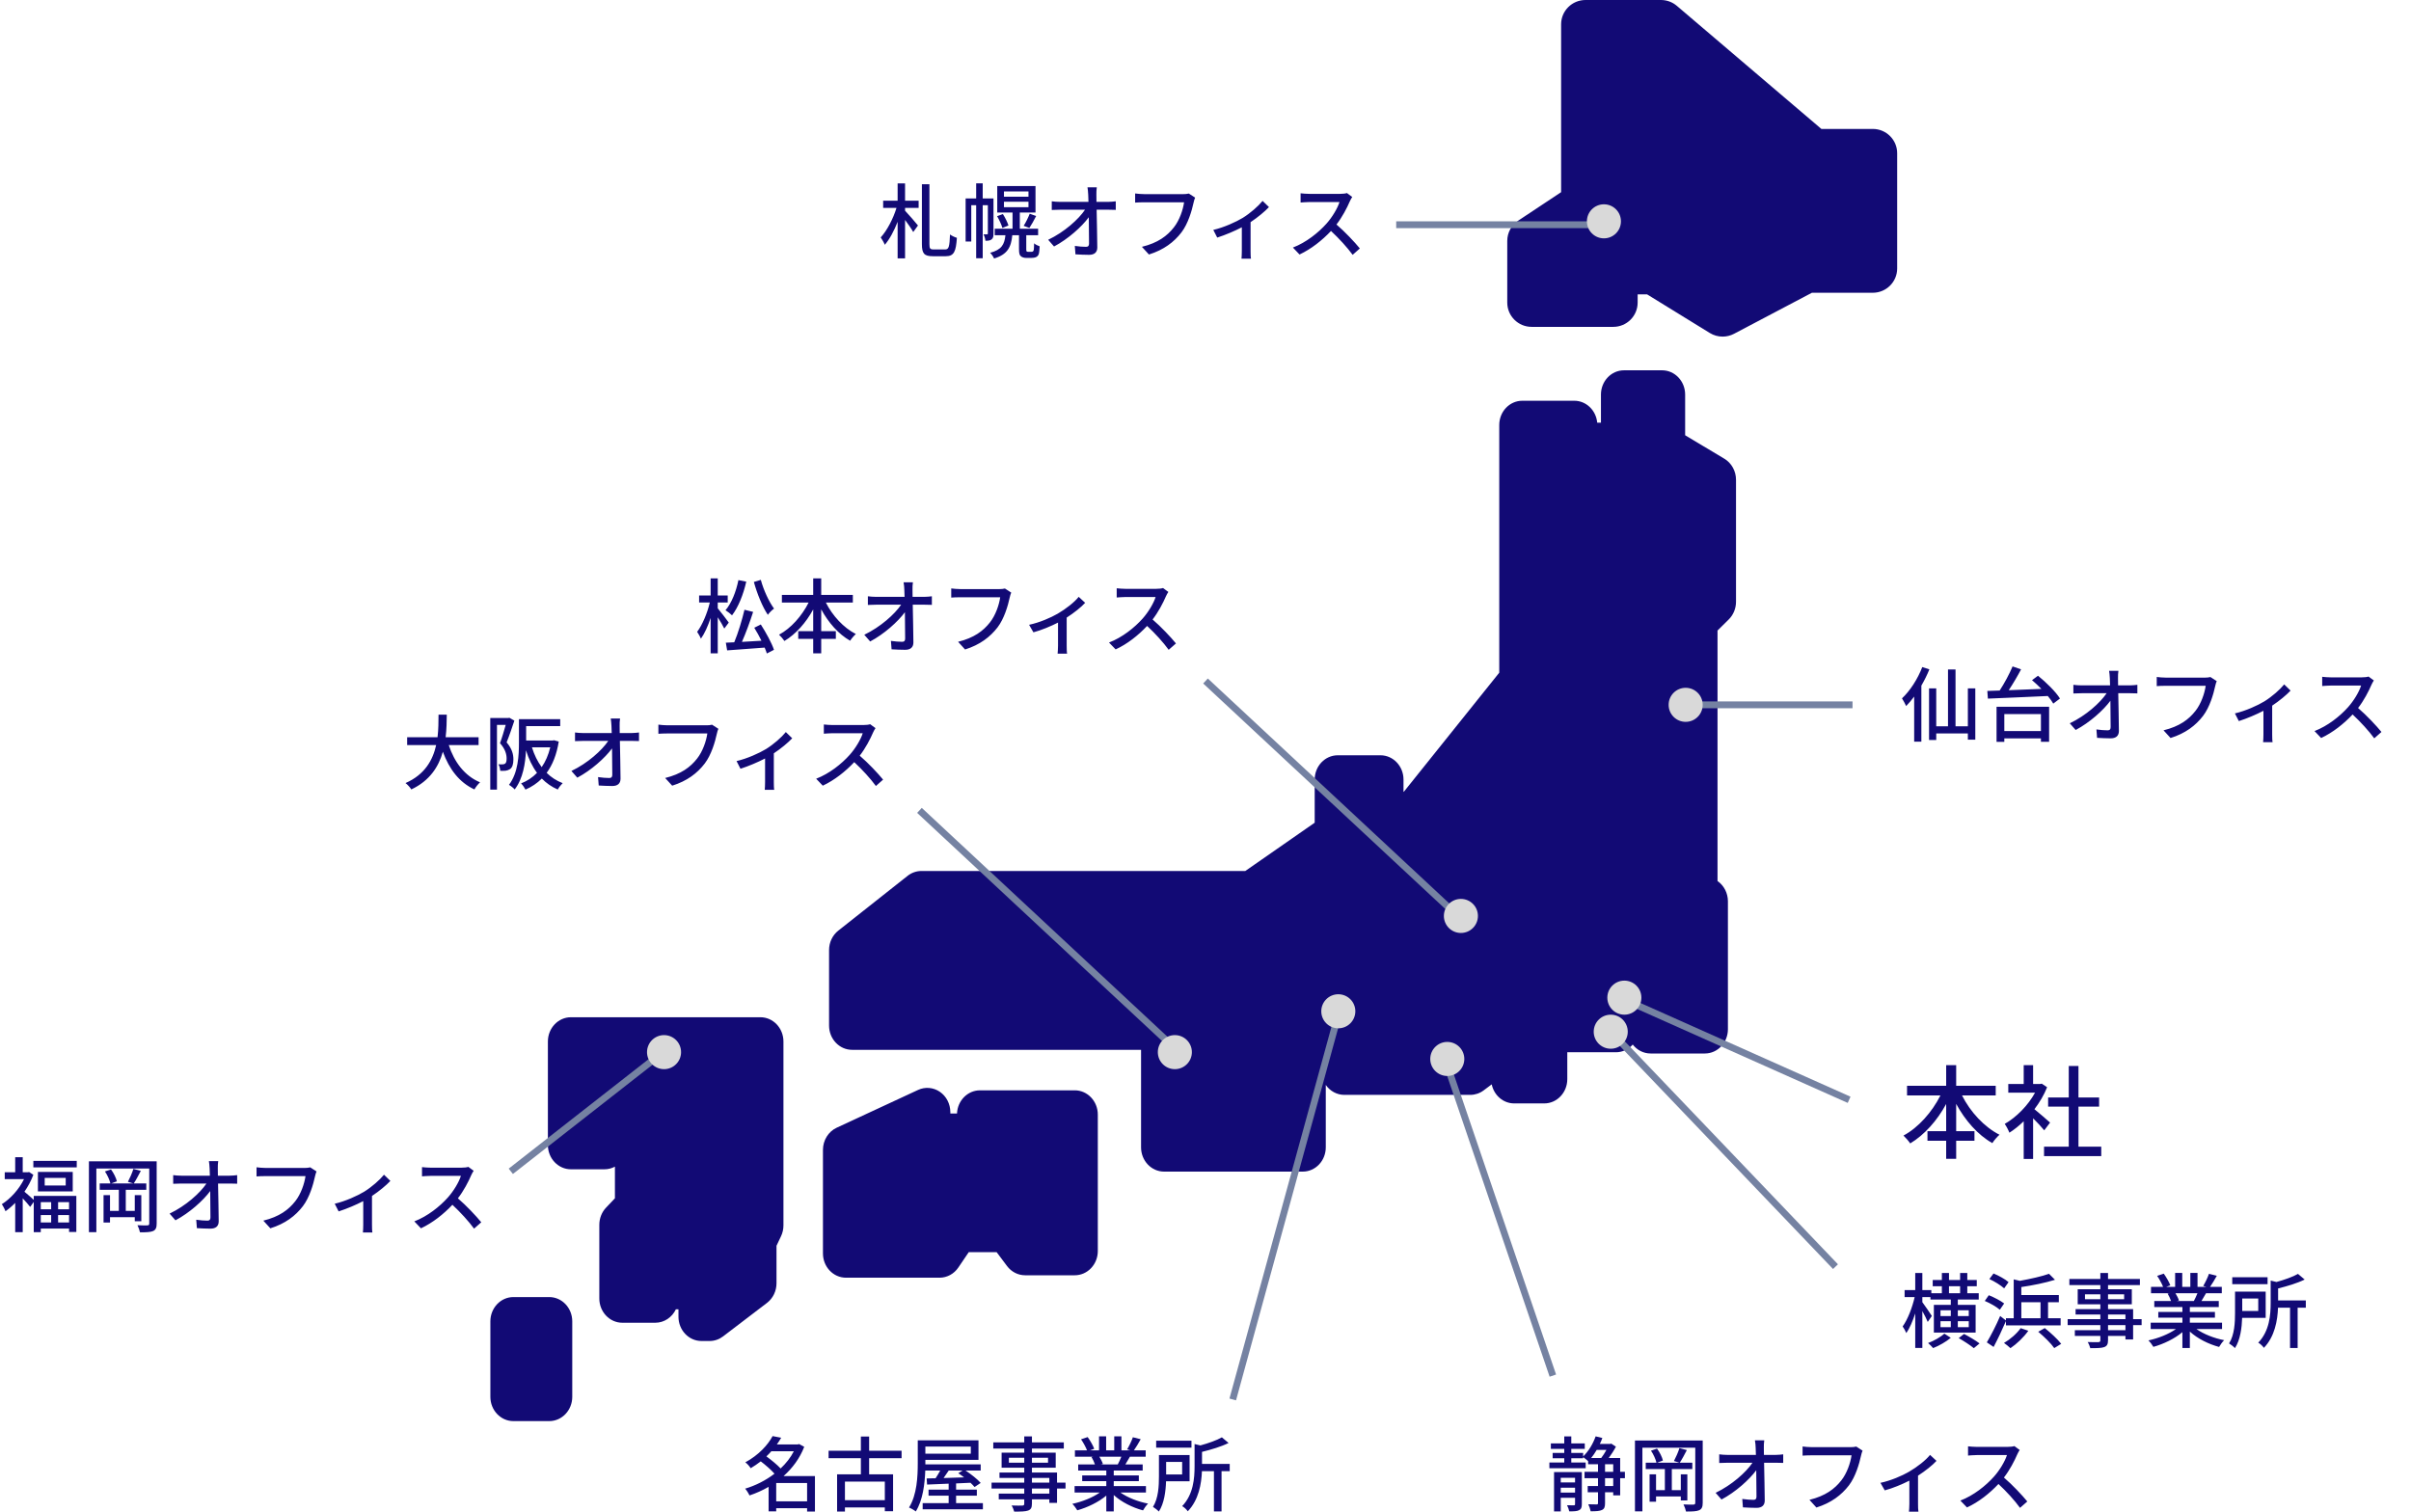
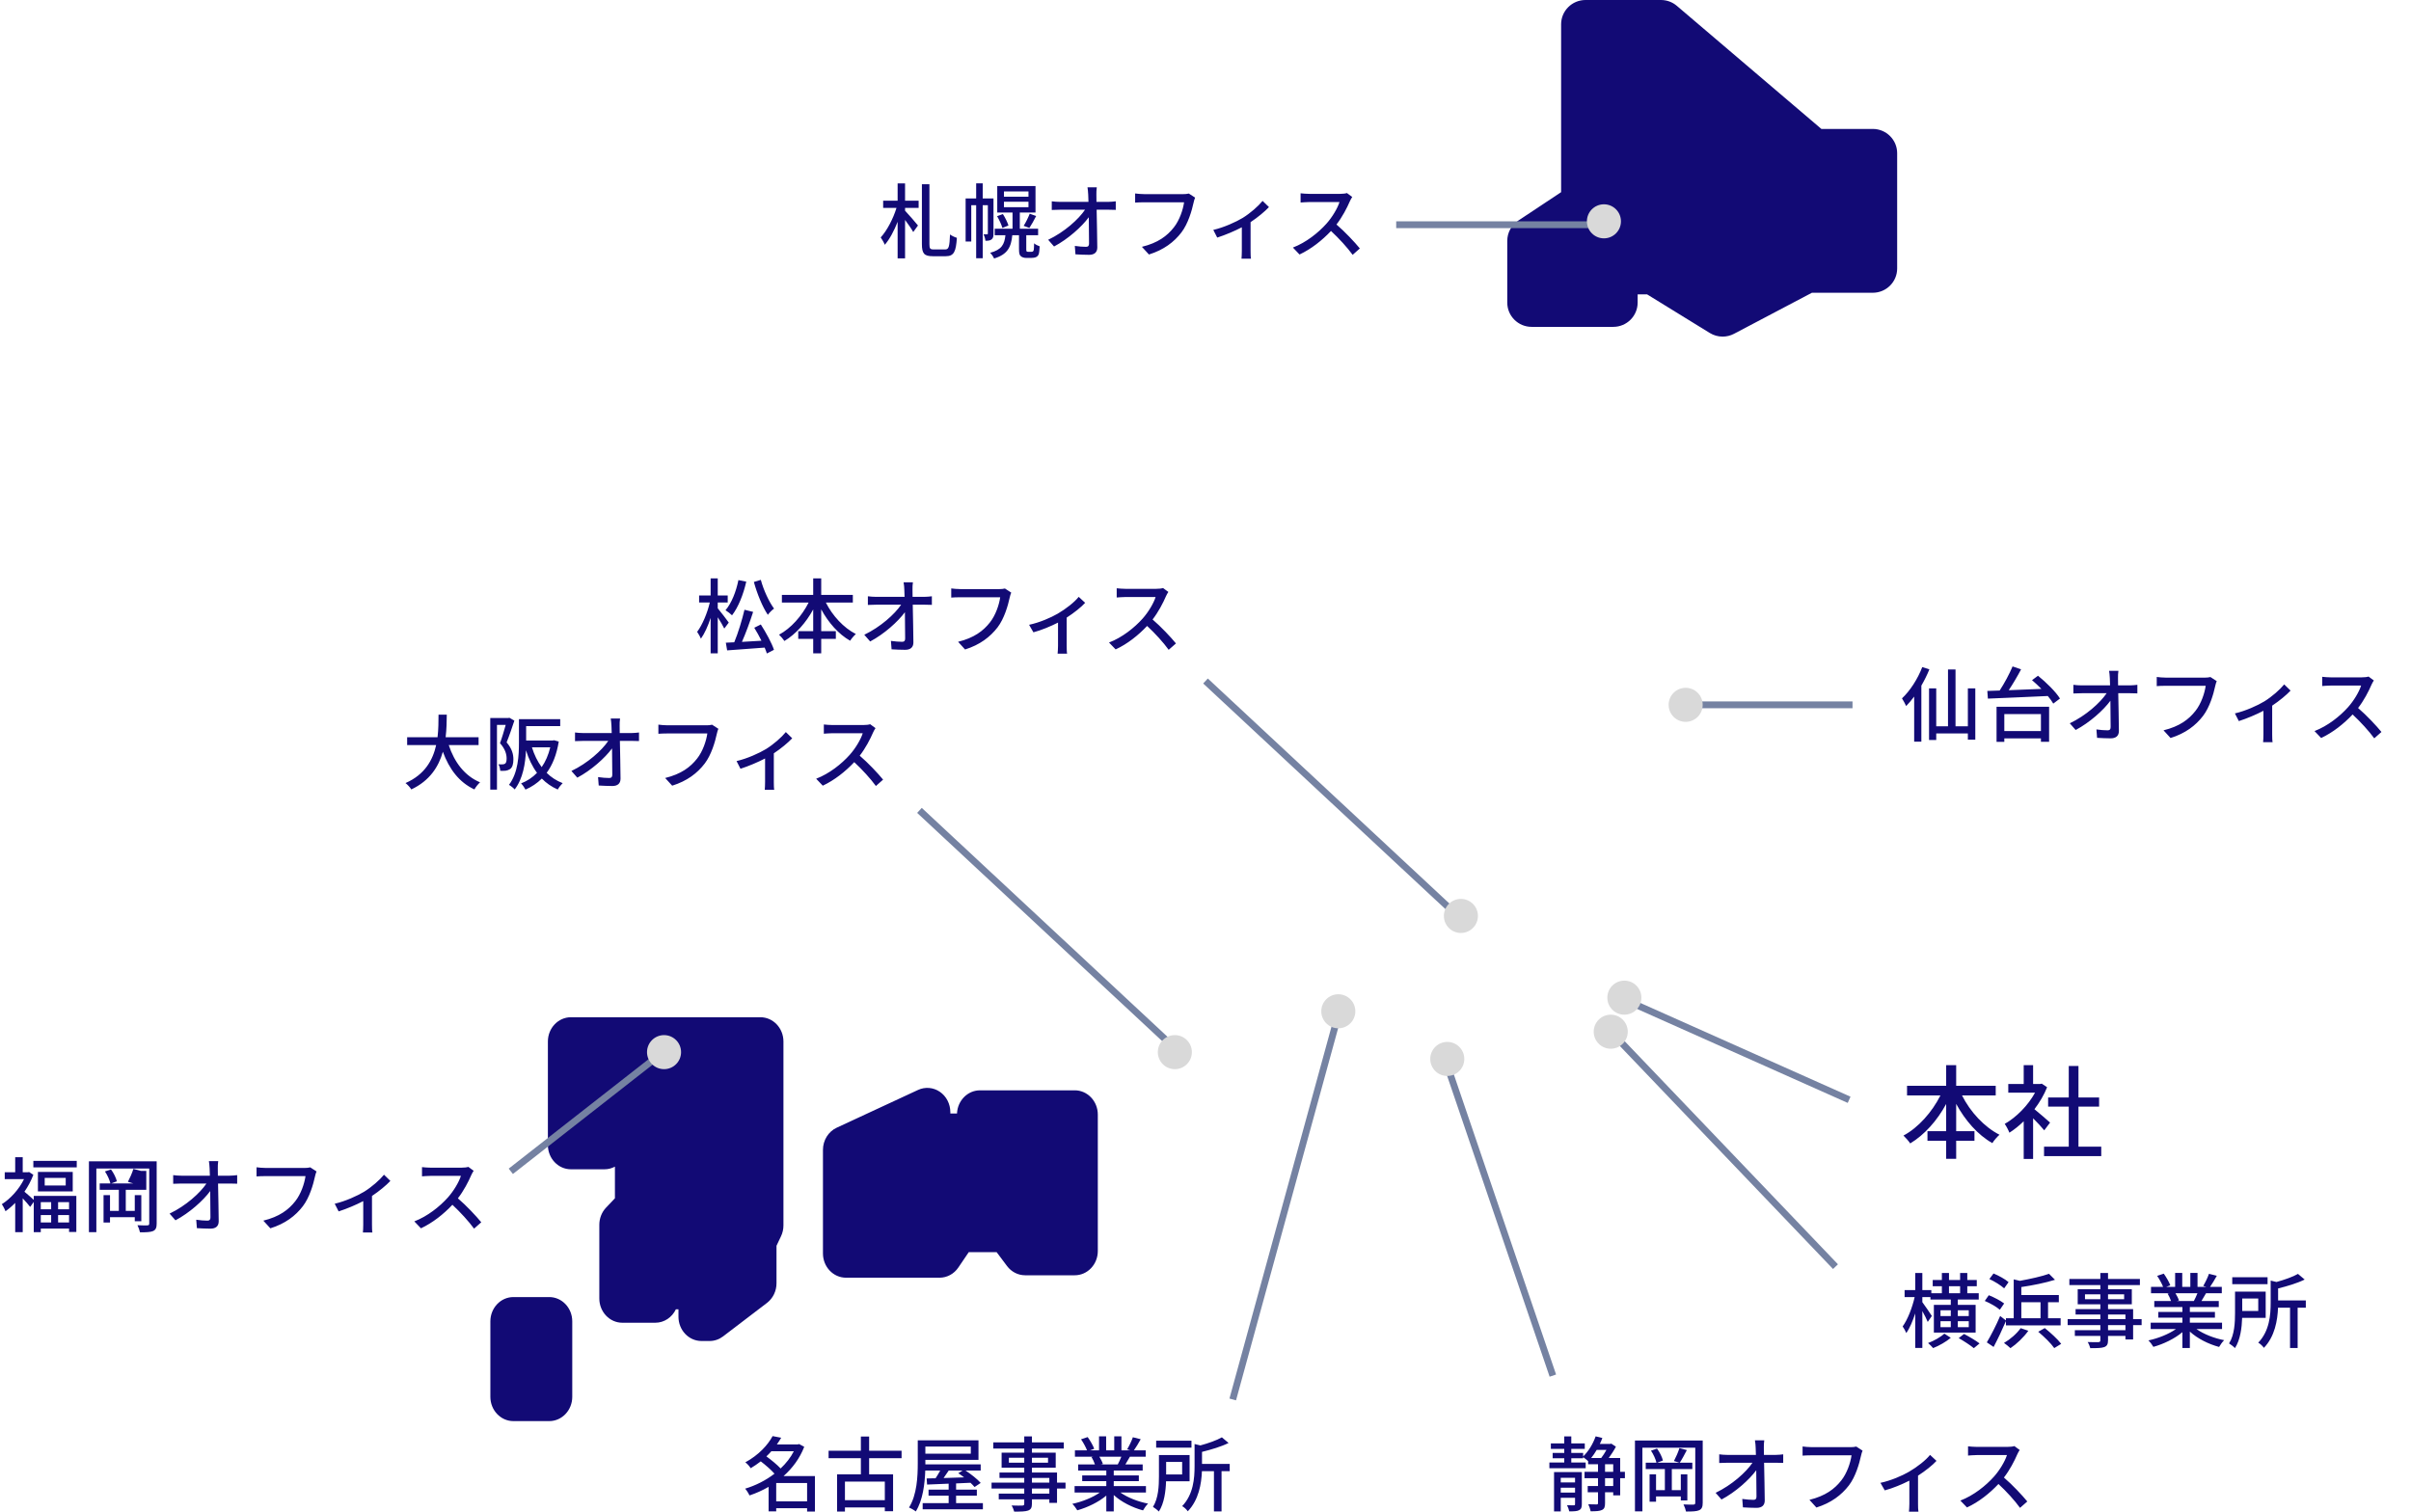
<svg xmlns="http://www.w3.org/2000/svg" width="354" height="222" viewBox="0 0 354 222" fill="none">
  <path d="M132.888 26.932V29.476H134.88V30.532H132.888V30.94C133.332 31.396 134.52 32.776 134.784 33.112L134.088 34.072C133.848 33.628 133.344 32.908 132.888 32.296V37.936H131.796V32.572C131.28 33.892 130.608 35.152 129.912 35.944C129.792 35.62 129.504 35.14 129.312 34.864C130.236 33.868 131.148 32.104 131.628 30.532H129.672V29.476H131.796V26.932H132.888ZM137.088 36.628H138.792C139.32 36.628 139.416 36.196 139.488 34.432C139.74 34.624 140.196 34.84 140.496 34.924C140.364 36.916 140.088 37.624 138.864 37.624H136.968C135.696 37.624 135.36 37.24 135.36 35.824V27.052H136.464V35.848C136.464 36.508 136.572 36.628 137.088 36.628ZM145.872 29.14V34.3C145.872 34.684 145.824 34.984 145.596 35.152C145.368 35.332 145.092 35.356 144.684 35.356C144.672 35.08 144.54 34.66 144.408 34.408H144.948C145.02 34.408 145.044 34.384 145.044 34.276V30.136H144.288V37.924H143.328V30.136H142.608V35.464H141.78V29.14H143.328V26.92H144.288V29.14H145.872ZM147.408 29.62V30.424H151.008V29.62H147.408ZM147.408 28.108V28.888H151.008V28.108H147.408ZM150.972 36.976H151.356C151.452 36.976 151.572 36.976 151.632 36.94C151.692 36.916 151.752 36.832 151.788 36.688C151.812 36.532 151.824 36.184 151.836 35.728C152.016 35.908 152.388 36.076 152.652 36.172C152.628 36.64 152.58 37.144 152.508 37.336C152.424 37.552 152.28 37.684 152.088 37.768C151.92 37.84 151.62 37.876 151.404 37.876H150.708C150.408 37.876 150.096 37.804 149.904 37.636C149.688 37.456 149.616 37.228 149.616 36.532V34.54H148.632C148.464 36.292 147.936 37.36 145.956 37.96C145.86 37.708 145.584 37.312 145.38 37.12C147.072 36.676 147.48 35.896 147.624 34.54H146.052V33.592H148.668V31.204H146.424V27.316H152.04V31.204H149.736V33.592H152.424V34.54H150.684V36.592C150.684 36.772 150.696 36.88 150.756 36.928C150.804 36.964 150.864 36.976 150.972 36.976ZM146.4 31.744L147.252 31.432C147.588 31.96 147.936 32.668 148.068 33.112L147.18 33.472C147.06 33.016 146.712 32.284 146.4 31.744ZM151.14 33.472L150.3 33.16C150.612 32.692 150.984 31.912 151.188 31.384L152.136 31.72C151.812 32.356 151.44 33.028 151.14 33.472ZM161.04 27.508C160.992 27.856 160.968 28.252 160.98 28.6C160.98 28.888 160.992 29.236 160.992 29.644H162.708C163.056 29.644 163.572 29.596 163.824 29.56V30.82C163.5 30.808 163.068 30.796 162.768 30.796H161.016C161.052 32.572 161.1 34.792 161.112 36.34C161.112 37.036 160.704 37.42 159.9 37.42C159.24 37.42 158.544 37.384 157.908 37.348L157.812 36.112C158.364 36.196 159.024 36.244 159.456 36.244C159.78 36.244 159.9 36.088 159.9 35.764C159.9 34.864 159.888 33.364 159.864 31.9C158.832 33.304 156.804 35.116 154.764 36.196L153.9 35.212C156.288 34.072 158.352 32.212 159.312 30.796H155.652C155.232 30.796 154.824 30.808 154.428 30.832V29.56C154.764 29.608 155.244 29.644 155.628 29.644H159.816C159.804 29.248 159.792 28.888 159.78 28.6C159.756 28.12 159.72 27.796 159.672 27.508H161.04ZM175.476 29.02C175.38 29.212 175.32 29.476 175.26 29.716C174.996 30.94 174.444 32.848 173.472 34.12C172.38 35.548 170.88 36.688 168.696 37.372L167.664 36.244C170.016 35.668 171.372 34.648 172.356 33.388C173.184 32.344 173.7 30.808 173.856 29.704H167.964C167.448 29.704 166.968 29.728 166.668 29.752V28.408C167.004 28.456 167.568 28.504 167.964 28.504H173.784C173.988 28.504 174.288 28.492 174.552 28.42L175.476 29.02ZM178.146 33.76C179.718 33.4 181.494 32.584 182.466 31.996C183.606 31.288 184.758 30.268 185.382 29.5L186.318 30.412C185.718 31.048 184.686 31.912 183.618 32.62V36.832C183.618 37.216 183.63 37.78 183.678 37.984H182.286C182.31 37.78 182.334 37.216 182.334 36.832V33.376C181.302 33.916 179.922 34.504 178.722 34.888L178.146 33.76ZM198.546 28.924C198.462 29.044 198.282 29.344 198.198 29.548C197.778 30.532 197.07 31.888 196.23 32.968C197.466 34.024 198.918 35.572 199.662 36.484L198.606 37.42C197.814 36.34 196.614 35.02 195.426 33.916C194.142 35.284 192.522 36.568 190.806 37.372L189.834 36.352C191.778 35.608 193.578 34.168 194.766 32.836C195.582 31.924 196.386 30.604 196.674 29.668H192.27C191.802 29.668 191.154 29.728 190.962 29.74V28.384C191.202 28.42 191.898 28.468 192.27 28.468H196.722C197.166 28.468 197.562 28.42 197.766 28.348L198.546 28.924Z" fill="#120A75" />
  <path d="M282.24 97.956L283.284 98.292C282.96 99.096 282.552 99.912 282.108 100.68V108.912H281.052V102.288C280.668 102.804 280.272 103.272 279.876 103.68C279.768 103.428 279.444 102.828 279.264 102.552C280.44 101.448 281.568 99.72 282.24 97.956ZM288.936 101.088H290.028V108.612H288.936V107.7H284.292V108.66H283.236V101.088H284.292V106.656H286.02V98.304H287.124V106.656H288.936V101.088ZM299.664 104.856H294.288V107.352H299.664V104.856ZM293.148 108.936V103.788H300.864V108.924H299.664V108.432H294.288V108.936H293.148ZM298.356 99.876L299.232 99.228C300.42 100.188 301.836 101.568 302.46 102.576L301.476 103.32C301.284 102.984 301.008 102.6 300.672 102.204C297.468 102.36 294.084 102.492 291.876 102.588L291.792 101.46L293.604 101.4C294.3 100.344 295.044 98.952 295.5 97.86L296.748 98.292C296.22 99.3 295.56 100.416 294.936 101.352C296.436 101.292 298.092 101.232 299.736 101.16C299.28 100.704 298.812 100.26 298.356 99.876ZM311.04 98.508C310.992 98.856 310.968 99.252 310.98 99.6C310.98 99.888 310.992 100.236 310.992 100.644H312.708C313.056 100.644 313.572 100.596 313.824 100.56V101.82C313.5 101.808 313.068 101.796 312.768 101.796H311.016C311.052 103.572 311.1 105.792 311.112 107.34C311.112 108.036 310.704 108.42 309.9 108.42C309.24 108.42 308.544 108.384 307.908 108.348L307.812 107.112C308.364 107.196 309.024 107.244 309.456 107.244C309.78 107.244 309.9 107.088 309.9 106.764C309.9 105.864 309.888 104.364 309.864 102.9C308.832 104.304 306.804 106.116 304.764 107.196L303.9 106.212C306.288 105.072 308.352 103.212 309.312 101.796H305.652C305.232 101.796 304.824 101.808 304.428 101.832V100.56C304.764 100.608 305.244 100.644 305.628 100.644H309.816C309.804 100.248 309.792 99.888 309.78 99.6C309.756 99.12 309.72 98.796 309.672 98.508H311.04ZM325.476 100.02C325.38 100.212 325.32 100.476 325.26 100.716C324.996 101.94 324.444 103.848 323.472 105.12C322.38 106.548 320.88 107.688 318.696 108.372L317.664 107.244C320.016 106.668 321.372 105.648 322.356 104.388C323.184 103.344 323.7 101.808 323.856 100.704H317.964C317.448 100.704 316.968 100.728 316.668 100.752V99.408C317.004 99.456 317.568 99.504 317.964 99.504H323.784C323.988 99.504 324.288 99.492 324.552 99.42L325.476 100.02ZM328.146 104.76C329.718 104.4 331.494 103.584 332.466 102.996C333.606 102.288 334.758 101.268 335.382 100.5L336.318 101.412C335.718 102.048 334.686 102.912 333.618 103.62V107.832C333.618 108.216 333.63 108.78 333.678 108.984H332.286C332.31 108.78 332.334 108.216 332.334 107.832V104.376C331.302 104.916 329.922 105.504 328.722 105.888L328.146 104.76ZM348.546 99.924C348.462 100.044 348.282 100.344 348.198 100.548C347.778 101.532 347.07 102.888 346.23 103.968C347.466 105.024 348.918 106.572 349.662 107.484L348.606 108.42C347.814 107.34 346.614 106.02 345.426 104.916C344.142 106.284 342.522 107.568 340.806 108.372L339.834 107.352C341.778 106.608 343.578 105.168 344.766 103.836C345.582 102.924 346.386 101.604 346.674 100.668H342.27C341.802 100.668 341.154 100.728 340.962 100.74V99.384C341.202 99.42 341.898 99.468 342.27 99.468H346.722C347.166 99.468 347.562 99.42 347.766 99.348L348.546 99.924Z" fill="#120A75" />
  <path d="M70.268 109.408H65.888C66.704 111.904 68.216 113.932 70.484 114.88C70.208 115.12 69.836 115.588 69.656 115.924C67.412 114.88 65.96 112.936 65.024 110.392C64.412 112.564 63.116 114.64 60.392 115.924C60.212 115.624 59.852 115.228 59.54 114.988C62.396 113.74 63.56 111.58 64.04 109.408H59.78V108.256H64.244C64.388 107.056 64.376 105.904 64.388 104.944H65.6C65.588 105.916 65.576 107.068 65.432 108.256H70.268V109.408ZM74.792 105.4L75.524 105.82C75.188 106.828 74.768 108.076 74.384 109.012C75.2 109.96 75.38 110.788 75.38 111.508C75.38 112.192 75.236 112.696 74.888 112.936C74.708 113.056 74.48 113.14 74.24 113.176C74.012 113.2 73.724 113.2 73.448 113.188C73.436 112.912 73.352 112.492 73.184 112.228C73.436 112.252 73.64 112.252 73.796 112.24C73.94 112.24 74.06 112.204 74.168 112.132C74.336 112.012 74.384 111.724 74.384 111.376C74.384 110.776 74.192 109.996 73.412 109.132C73.712 108.328 74.024 107.26 74.252 106.444H72.968V115.948H71.984V105.436H74.624L74.792 105.4ZM80.792 109.744H78.104C78.44 110.824 78.908 111.808 79.532 112.648C80.096 111.844 80.516 110.872 80.792 109.744ZM81.356 108.7L82.04 108.892C81.728 110.836 81.116 112.336 80.264 113.488C80.924 114.136 81.704 114.652 82.616 115C82.388 115.216 82.04 115.648 81.896 115.936C80.984 115.54 80.216 115 79.556 114.328C78.86 115.024 78.056 115.552 77.156 115.948C77.024 115.684 76.724 115.252 76.508 115.036C77.384 114.7 78.176 114.184 78.848 113.488C78.152 112.552 77.624 111.436 77.228 110.176C77.144 112.072 76.784 114.364 75.572 115.924C75.416 115.732 74.96 115.372 74.732 115.252C76.088 113.464 76.196 110.92 76.196 109.048V105.604H82.256V106.624H77.252V108.736H81.152L81.356 108.7ZM91.04 105.508C90.992 105.856 90.968 106.252 90.98 106.6C90.98 106.888 90.992 107.236 90.992 107.644H92.708C93.056 107.644 93.572 107.596 93.824 107.56V108.82C93.5 108.808 93.068 108.796 92.768 108.796H91.016C91.052 110.572 91.1 112.792 91.112 114.34C91.112 115.036 90.704 115.42 89.9 115.42C89.24 115.42 88.544 115.384 87.908 115.348L87.812 114.112C88.364 114.196 89.024 114.244 89.456 114.244C89.78 114.244 89.9 114.088 89.9 113.764C89.9 112.864 89.888 111.364 89.864 109.9C88.832 111.304 86.804 113.116 84.764 114.196L83.9 113.212C86.288 112.072 88.352 110.212 89.312 108.796H85.652C85.232 108.796 84.824 108.808 84.428 108.832V107.56C84.764 107.608 85.244 107.644 85.628 107.644H89.816C89.804 107.248 89.792 106.888 89.78 106.6C89.756 106.12 89.72 105.796 89.672 105.508H91.04ZM105.476 107.02C105.38 107.212 105.32 107.476 105.26 107.716C104.996 108.94 104.444 110.848 103.472 112.12C102.38 113.548 100.88 114.688 98.696 115.372L97.664 114.244C100.016 113.668 101.372 112.648 102.356 111.388C103.184 110.344 103.7 108.808 103.856 107.704H97.964C97.448 107.704 96.968 107.728 96.668 107.752V106.408C97.004 106.456 97.568 106.504 97.964 106.504H103.784C103.988 106.504 104.288 106.492 104.552 106.42L105.476 107.02ZM108.146 111.76C109.718 111.4 111.494 110.584 112.466 109.996C113.606 109.288 114.758 108.268 115.382 107.5L116.318 108.412C115.718 109.048 114.686 109.912 113.618 110.62V114.832C113.618 115.216 113.63 115.78 113.678 115.984H112.286C112.31 115.78 112.334 115.216 112.334 114.832V111.376C111.302 111.916 109.922 112.504 108.722 112.888L108.146 111.76ZM128.546 106.924C128.462 107.044 128.282 107.344 128.198 107.548C127.778 108.532 127.07 109.888 126.23 110.968C127.466 112.024 128.918 113.572 129.662 114.484L128.606 115.42C127.814 114.34 126.614 113.02 125.426 111.916C124.142 113.284 122.522 114.568 120.806 115.372L119.834 114.352C121.778 113.608 123.578 112.168 124.766 110.836C125.582 109.924 126.386 108.604 126.674 107.668H122.27C121.802 107.668 121.154 107.728 120.962 107.74V106.384C121.202 106.42 121.898 106.468 122.27 106.468H126.722C127.166 106.468 127.562 106.42 127.766 106.348L128.546 106.924Z" fill="#120A75" />
  <path d="M293.025 160.855H288.075C289.29 163.27 291.33 165.49 293.58 166.63C293.25 166.915 292.755 167.485 292.53 167.86C290.385 166.645 288.54 164.53 287.22 162.1V166.105H289.905V167.515H287.22V170.17H285.75V167.515H283.005V166.105H285.75V162.115C284.43 164.545 282.57 166.645 280.47 167.905C280.245 167.56 279.78 167.035 279.48 166.75C281.655 165.595 283.68 163.3 284.91 160.855H280.005V159.445H285.75V156.415H287.22V159.445H293.025V160.855ZM301.005 164.845L300.15 165.985C299.805 165.55 299.13 164.83 298.515 164.215V170.185H297.135V164.65C296.46 165.31 295.74 165.88 295.035 166.33C294.9 165.97 294.555 165.31 294.345 165.04C296.055 164.065 297.78 162.325 298.8 160.45H294.87V159.175H297.135V156.415H298.515V159.175H299.55L299.79 159.13L300.57 159.655C300.12 160.795 299.46 161.89 298.71 162.88C299.415 163.45 300.66 164.53 301.005 164.845ZM305.175 168.385H308.52V169.765H300.12V168.385H303.75V162.505H300.72V161.155H303.75V156.535H305.175V161.155H308.205V162.505H305.175V168.385Z" fill="#120A75" />
-   <path d="M7.512 176.532H5.988V177.576H7.512V176.532ZM10.14 177.576V176.532H8.532V177.576H10.14ZM8.532 179.508H10.14V178.428H8.532V179.508ZM5.988 178.428V179.508H7.512V178.428H5.988ZM4.956 176.196V175.608H11.208V180.912H10.14V180.408H5.988V180.936H4.956V176.496L4.428 177.228C4.188 176.916 3.732 176.388 3.336 175.968V180.936H2.232V176.64C1.764 177.12 1.284 177.528 0.804 177.864C0.708 177.576 0.42 177.036 0.264 176.832C1.524 176.04 2.796 174.648 3.528 173.148H0.696V172.14H2.232V169.932H3.336V172.14H4.08L4.272 172.104L4.896 172.512C4.572 173.376 4.116 174.228 3.588 174.996C3.948 175.284 4.62 175.896 4.956 176.196ZM9.648 174.084V172.968H6.564V174.084H9.648ZM5.568 172.092H10.68V174.948H5.568V172.092ZM4.896 170.472H11.268V171.42H4.896V170.472ZM20.748 179.328H19.788V178.74H16.152V179.52H15.204V175.5H16.152V177.816H17.448V174.72H14.64V173.784H16.212C16.104 173.292 15.768 172.548 15.408 172.02L16.296 171.72C16.692 172.248 17.052 172.98 17.16 173.472L16.32 173.784H19.584L18.78 173.544C19.056 173.028 19.416 172.212 19.584 171.648L20.676 171.936C20.328 172.596 19.956 173.316 19.632 173.784H21.48V174.72H18.468V177.816H19.788V175.5H20.748V179.328ZM23.004 170.532V179.676C23.004 180.276 22.872 180.588 22.488 180.768C22.104 180.936 21.516 180.96 20.556 180.96C20.496 180.672 20.328 180.192 20.184 179.916C20.82 179.952 21.456 179.952 21.648 179.94C21.84 179.928 21.912 179.868 21.912 179.664V171.588H14.148V180.936H13.056V170.532H23.004ZM32.04 170.508C31.992 170.856 31.968 171.252 31.98 171.6C31.98 171.888 31.992 172.236 31.992 172.644H33.708C34.056 172.644 34.572 172.596 34.824 172.56V173.82C34.5 173.808 34.068 173.796 33.768 173.796H32.016C32.052 175.572 32.1 177.792 32.112 179.34C32.112 180.036 31.704 180.42 30.9 180.42C30.24 180.42 29.544 180.384 28.908 180.348L28.812 179.112C29.364 179.196 30.024 179.244 30.456 179.244C30.78 179.244 30.9 179.088 30.9 178.764C30.9 177.864 30.888 176.364 30.864 174.9C29.832 176.304 27.804 178.116 25.764 179.196L24.9 178.212C27.288 177.072 29.352 175.212 30.312 173.796H26.652C26.232 173.796 25.824 173.808 25.428 173.832V172.56C25.764 172.608 26.244 172.644 26.628 172.644H30.816C30.804 172.248 30.792 171.888 30.78 171.6C30.756 171.12 30.72 170.796 30.672 170.508H32.04ZM46.476 172.02C46.38 172.212 46.32 172.476 46.26 172.716C45.996 173.94 45.444 175.848 44.472 177.12C43.38 178.548 41.88 179.688 39.696 180.372L38.664 179.244C41.016 178.668 42.372 177.648 43.356 176.388C44.184 175.344 44.7 173.808 44.856 172.704H38.964C38.448 172.704 37.968 172.728 37.668 172.752V171.408C38.004 171.456 38.568 171.504 38.964 171.504H44.784C44.988 171.504 45.288 171.492 45.552 171.42L46.476 172.02ZM49.146 176.76C50.718 176.4 52.494 175.584 53.466 174.996C54.606 174.288 55.758 173.268 56.382 172.5L57.318 173.412C56.718 174.048 55.686 174.912 54.618 175.62V179.832C54.618 180.216 54.63 180.78 54.678 180.984H53.286C53.31 180.78 53.334 180.216 53.334 179.832V176.376C52.302 176.916 50.922 177.504 49.722 177.888L49.146 176.76ZM69.546 171.924C69.462 172.044 69.282 172.344 69.198 172.548C68.778 173.532 68.07 174.888 67.23 175.968C68.466 177.024 69.918 178.572 70.662 179.484L69.606 180.42C68.814 179.34 67.614 178.02 66.426 176.916C65.142 178.284 63.522 179.568 61.806 180.372L60.834 179.352C62.778 178.608 64.578 177.168 65.766 175.836C66.582 174.924 67.386 173.604 67.674 172.668H63.27C62.802 172.668 62.154 172.728 61.962 172.74V171.384C62.202 171.42 62.898 171.468 63.27 171.468H67.722C68.166 171.468 68.562 171.42 68.766 171.348L69.546 171.924Z" fill="#120A75" />
+   <path d="M7.512 176.532H5.988V177.576H7.512V176.532ZM10.14 177.576V176.532H8.532V177.576H10.14ZM8.532 179.508H10.14V178.428H8.532V179.508ZM5.988 178.428V179.508H7.512V178.428H5.988ZM4.956 176.196V175.608H11.208V180.912H10.14V180.408H5.988V180.936H4.956V176.496L4.428 177.228C4.188 176.916 3.732 176.388 3.336 175.968V180.936H2.232V176.64C1.764 177.12 1.284 177.528 0.804 177.864C0.708 177.576 0.42 177.036 0.264 176.832C1.524 176.04 2.796 174.648 3.528 173.148H0.696V172.14H2.232V169.932H3.336V172.14H4.08L4.272 172.104L4.896 172.512C4.572 173.376 4.116 174.228 3.588 174.996C3.948 175.284 4.62 175.896 4.956 176.196ZM9.648 174.084V172.968H6.564V174.084H9.648ZM5.568 172.092H10.68V174.948H5.568V172.092ZM4.896 170.472H11.268V171.42H4.896V170.472ZM20.748 179.328H19.788V178.74H16.152V179.52H15.204V175.5H16.152V177.816H17.448V174.72H14.64V173.784H16.212C16.104 173.292 15.768 172.548 15.408 172.02L16.296 171.72C16.692 172.248 17.052 172.98 17.16 173.472L16.32 173.784H19.584L18.78 173.544C19.056 173.028 19.416 172.212 19.584 171.648L20.676 171.936H21.48V174.72H18.468V177.816H19.788V175.5H20.748V179.328ZM23.004 170.532V179.676C23.004 180.276 22.872 180.588 22.488 180.768C22.104 180.936 21.516 180.96 20.556 180.96C20.496 180.672 20.328 180.192 20.184 179.916C20.82 179.952 21.456 179.952 21.648 179.94C21.84 179.928 21.912 179.868 21.912 179.664V171.588H14.148V180.936H13.056V170.532H23.004ZM32.04 170.508C31.992 170.856 31.968 171.252 31.98 171.6C31.98 171.888 31.992 172.236 31.992 172.644H33.708C34.056 172.644 34.572 172.596 34.824 172.56V173.82C34.5 173.808 34.068 173.796 33.768 173.796H32.016C32.052 175.572 32.1 177.792 32.112 179.34C32.112 180.036 31.704 180.42 30.9 180.42C30.24 180.42 29.544 180.384 28.908 180.348L28.812 179.112C29.364 179.196 30.024 179.244 30.456 179.244C30.78 179.244 30.9 179.088 30.9 178.764C30.9 177.864 30.888 176.364 30.864 174.9C29.832 176.304 27.804 178.116 25.764 179.196L24.9 178.212C27.288 177.072 29.352 175.212 30.312 173.796H26.652C26.232 173.796 25.824 173.808 25.428 173.832V172.56C25.764 172.608 26.244 172.644 26.628 172.644H30.816C30.804 172.248 30.792 171.888 30.78 171.6C30.756 171.12 30.72 170.796 30.672 170.508H32.04ZM46.476 172.02C46.38 172.212 46.32 172.476 46.26 172.716C45.996 173.94 45.444 175.848 44.472 177.12C43.38 178.548 41.88 179.688 39.696 180.372L38.664 179.244C41.016 178.668 42.372 177.648 43.356 176.388C44.184 175.344 44.7 173.808 44.856 172.704H38.964C38.448 172.704 37.968 172.728 37.668 172.752V171.408C38.004 171.456 38.568 171.504 38.964 171.504H44.784C44.988 171.504 45.288 171.492 45.552 171.42L46.476 172.02ZM49.146 176.76C50.718 176.4 52.494 175.584 53.466 174.996C54.606 174.288 55.758 173.268 56.382 172.5L57.318 173.412C56.718 174.048 55.686 174.912 54.618 175.62V179.832C54.618 180.216 54.63 180.78 54.678 180.984H53.286C53.31 180.78 53.334 180.216 53.334 179.832V176.376C52.302 176.916 50.922 177.504 49.722 177.888L49.146 176.76ZM69.546 171.924C69.462 172.044 69.282 172.344 69.198 172.548C68.778 173.532 68.07 174.888 67.23 175.968C68.466 177.024 69.918 178.572 70.662 179.484L69.606 180.42C68.814 179.34 67.614 178.02 66.426 176.916C65.142 178.284 63.522 179.568 61.806 180.372L60.834 179.352C62.778 178.608 64.578 177.168 65.766 175.836C66.582 174.924 67.386 173.604 67.674 172.668H63.27C62.802 172.668 62.154 172.728 61.962 172.74V171.384C62.202 171.42 62.898 171.468 63.27 171.468H67.722C68.166 171.468 68.562 171.42 68.766 171.348L69.546 171.924Z" fill="#120A75" />
  <path d="M286.164 188.876V189.908H287.796V188.876H286.164ZM289.068 192.404H287.46V193.256H289.068V192.404ZM289.068 194.888V194.012H287.46V194.888H289.068ZM284.916 194.012V194.888H286.428V194.012H284.916ZM284.916 192.404V193.256H286.428V192.404H284.916ZM283.644 193.244L283.044 194.12C282.9 193.748 282.564 193.088 282.252 192.524V197.936H281.208V192.872C280.836 194 280.38 195.068 279.9 195.752C279.78 195.452 279.528 195.02 279.36 194.78C280.092 193.784 280.776 192.008 281.124 190.472H279.648V189.44H281.208V186.932H282.252V189.44H283.572V189.908H285.12V188.876H283.776V187.964H285.12V186.932H286.164V187.964H287.796V186.932H288.852V187.964H290.244V188.876H288.852V189.908H290.532V190.832H287.46V191.612H290.076V195.68H283.944V191.612H286.428V190.832H283.44V190.472H282.252V191.216C282.576 191.636 283.464 192.944 283.644 193.244ZM285.48 195.836L286.428 196.448C285.768 197.012 284.7 197.624 283.836 197.96C283.668 197.756 283.332 197.42 283.092 197.216C283.956 196.904 284.976 196.316 285.48 195.836ZM287.592 196.496L288.372 195.884C289.116 196.268 290.124 196.868 290.652 197.276L289.812 197.972C289.332 197.564 288.336 196.916 287.592 196.496ZM294.912 188.276L294.264 189.188C293.796 188.756 292.86 188.168 292.092 187.82L292.704 187.004C293.46 187.316 294.432 187.844 294.912 188.276ZM294.264 191.408L293.628 192.332C293.172 191.912 292.2 191.36 291.42 191.036L292.008 190.196C292.776 190.496 293.76 191.012 294.264 191.408ZM296.784 191.228V193.58H299.604V191.228H296.784ZM294.528 194.624V193.988C293.988 195.248 293.316 196.664 292.716 197.792L291.72 197.12C292.284 196.172 293.088 194.636 293.676 193.244L294.528 193.904V193.58H295.668V187.868L296.568 188.084C298.152 187.796 299.808 187.424 300.852 187.052L301.728 187.928C300.348 188.372 298.476 188.744 296.784 188.996V190.172H302.292V191.228H300.708V193.58H302.556V194.624H294.528ZM296.688 195.032L297.816 195.416C297.132 196.376 296.1 197.36 295.188 197.972C294.972 197.768 294.516 197.384 294.24 197.204C295.152 196.676 296.112 195.848 296.688 195.032ZM299.268 195.56L300.228 195.02C301.068 195.692 302.124 196.652 302.64 197.336L301.62 197.96C301.164 197.288 300.132 196.28 299.268 195.56ZM312.072 195.332V194.588H309.516V195.332H312.072ZM309.516 193.028V193.712H312.072V193.028H309.516ZM306.132 190.784H308.388V190.064H306.132V190.784ZM311.88 190.064H309.516V190.784H311.88V190.064ZM314.448 193.712V194.588H313.2V196.688H312.072V196.172H309.516V196.796C309.516 197.408 309.36 197.66 308.952 197.816C308.544 197.96 307.92 197.972 306.912 197.972C306.852 197.72 306.684 197.312 306.528 197.072C307.188 197.096 307.908 197.096 308.1 197.084C308.316 197.072 308.388 197.012 308.388 196.808V196.172H304.644V195.332H308.388V194.588H303.588V193.712H308.388V193.028H304.752V192.236H308.388V191.528H305.064V189.32H308.388V188.708H303.84V187.808H308.388V186.932H309.516V187.808H314.196V188.708H309.516V189.32H313.008V191.528H309.516V192.236H313.2V193.712H314.448ZM322.644 189.908H319.416C319.632 190.256 319.848 190.688 319.932 190.976L319.584 191.048H322.116C322.296 190.724 322.488 190.292 322.644 189.908ZM326.256 195.164H322.5C323.556 195.908 325.104 196.52 326.568 196.796C326.316 197.036 325.992 197.492 325.824 197.792C324.264 197.372 322.656 196.568 321.528 195.536V197.948H320.436V195.62C319.296 196.58 317.676 197.36 316.176 197.78C316.008 197.492 315.696 197.072 315.444 196.832C316.872 196.532 318.432 195.908 319.488 195.164H315.78V194.228H320.436V193.496H316.896V192.656H320.436V191.936H316.308V191.048H318.768C318.66 190.712 318.456 190.28 318.264 189.956L318.552 189.908H315.828V188.972H317.604C317.424 188.504 317.064 187.844 316.728 187.352L317.7 187.028C318.072 187.544 318.492 188.276 318.66 188.744L318.048 188.972H319.368V186.92H320.412V188.972H321.6V186.92H322.656V188.972H323.952L323.496 188.828C323.784 188.348 324.156 187.592 324.336 187.052L325.488 187.34C325.164 187.928 324.804 188.528 324.492 188.972H326.22V189.908H323.904C323.676 190.316 323.436 190.712 323.232 191.048H325.776V191.936H321.528V192.656H325.212V193.496H321.528V194.228H326.256V195.164ZM332.94 187.556V188.576H327.756V187.556H332.94ZM331.572 190.676H329.22V192.512H331.572V190.676ZM332.664 193.52H329.208C329.16 194.972 328.944 196.748 328.152 197.96C327.984 197.768 327.516 197.408 327.288 197.276C328.092 196.004 328.164 194.168 328.164 192.8V189.668H332.664V193.52ZM338.556 190.964V192.032H337.356V197.948H336.24V192.032H334.476C334.404 193.88 334.008 196.256 332.4 197.924C332.244 197.684 331.848 197.3 331.572 197.168C333.228 195.44 333.396 193.088 333.396 191.276V188.048L334.248 188.252C335.436 187.928 336.66 187.496 337.404 187.064L338.388 187.892C337.308 188.432 335.844 188.864 334.488 189.2V190.964H338.556Z" fill="#120A75" />
  <path d="M229.16 219.176H231.26V218.456H229.16V219.176ZM231.26 217.004H229.16V217.688H231.26V217.004ZM232.256 216.164V220.88C232.256 221.348 232.16 221.612 231.848 221.768C231.536 221.924 231.092 221.936 230.408 221.936C230.36 221.672 230.216 221.276 230.084 221.036C230.528 221.048 230.948 221.048 231.08 221.048C231.212 221.048 231.26 221 231.26 220.868V219.944H229.16V221.948H228.176V216.164H232.256ZM236.864 218.216V217.064H235.664V218.216H236.864ZM235.664 215.012V216.128H236.864V215.012H235.664ZM235.868 212.912H234.44C234.188 213.344 233.912 213.752 233.624 214.1H235.1C235.376 213.752 235.64 213.32 235.868 212.912ZM238.58 216.128V217.064H237.884V219.584H236.864V219.128H235.664V220.724C235.664 221.252 235.58 221.564 235.208 221.732C234.86 221.9 234.332 221.924 233.552 221.924C233.504 221.636 233.348 221.192 233.204 220.892C233.756 220.916 234.26 220.916 234.428 220.916C234.584 220.916 234.632 220.868 234.632 220.712V219.128H233.12V218.216H234.632V217.064H232.652V216.128H234.632V215.012H233.18V214.556C233.012 214.388 232.676 214.136 232.448 213.968V214.136H230.708V214.76H232.82V215.6H227.492V214.76H229.676V214.136H227.972V213.356H229.676V212.756H227.708V211.952H229.676V210.932H230.708V211.952H232.688V212.756H230.708V213.356H232.448V213.872C233.216 213.14 233.888 212.048 234.284 210.92L235.268 211.16C235.16 211.46 235.04 211.748 234.896 212.036H236.408L236.576 211.988L237.26 212.432C236.984 212.972 236.588 213.572 236.204 214.1H237.884V216.128H238.58ZM247.748 220.328H246.788V219.74H243.152V220.52H242.204V216.5H243.152V218.816H244.448V215.72H241.64V214.784H243.212C243.104 214.292 242.768 213.548 242.408 213.02L243.296 212.72C243.692 213.248 244.052 213.98 244.16 214.472L243.32 214.784H246.584L245.78 214.544C246.056 214.028 246.416 213.212 246.584 212.648L247.676 212.936C247.328 213.596 246.956 214.316 246.632 214.784H248.48V215.72H245.468V218.816H246.788V216.5H247.748V220.328ZM250.004 211.532V220.676C250.004 221.276 249.872 221.588 249.488 221.768C249.104 221.936 248.516 221.96 247.556 221.96C247.496 221.672 247.328 221.192 247.184 220.916C247.82 220.952 248.456 220.952 248.648 220.94C248.84 220.928 248.912 220.868 248.912 220.664V212.588H241.148V221.936H240.056V211.532H250.004ZM258.992 213.644H260.708C261.056 213.644 261.572 213.596 261.824 213.56V214.82C261.5 214.808 261.068 214.796 260.768 214.796H259.016C259.052 216.572 259.1 218.792 259.112 220.34C259.112 221.036 258.704 221.42 257.9 221.42C257.24 221.42 256.544 221.384 255.908 221.348L255.812 220.112C256.364 220.196 257.036 220.244 257.456 220.244C257.78 220.244 257.9 220.088 257.9 219.764C257.9 218.864 257.888 217.352 257.864 215.9C256.832 217.304 254.804 219.116 252.764 220.196L251.9 219.212C254.288 218.06 256.352 216.212 257.312 214.796H253.652C253.232 214.796 252.824 214.808 252.428 214.832V213.56C252.764 213.608 253.244 213.644 253.628 213.644H257.816C257.804 213.248 257.792 212.9 257.78 212.612C257.768 212.288 257.744 211.892 257.672 211.508H259.04C258.992 211.856 258.968 212.252 258.98 212.612L258.992 213.644ZM272.552 212.42L273.476 213.02C273.38 213.212 273.32 213.476 273.26 213.716C272.996 214.94 272.444 216.848 271.472 218.12C270.38 219.536 268.88 220.688 266.696 221.372L265.676 220.244C268.016 219.668 269.372 218.648 270.356 217.388C271.184 216.344 271.7 214.808 271.856 213.704H265.964C265.448 213.704 264.968 213.728 264.668 213.752V212.408C265.004 212.456 265.568 212.504 265.964 212.504H271.784C271.988 212.504 272.288 212.492 272.552 212.42ZM283.382 213.644L284.33 214.52C283.766 215.144 282.698 215.996 281.618 216.692V220.832C281.618 221.216 281.63 221.78 281.678 221.984H280.286C280.31 221.78 280.346 221.216 280.346 220.832V217.424C279.314 217.952 277.91 218.54 276.734 218.852L276.098 217.748C277.634 217.424 279.314 216.692 280.298 216.116C281.498 215.42 282.782 214.412 283.382 213.644ZM295.766 212.348L296.546 212.924C296.462 213.044 296.282 213.344 296.198 213.548C295.778 214.532 295.07 215.888 294.23 216.968C295.466 218.024 296.918 219.572 297.662 220.484L296.594 221.42C295.814 220.34 294.614 219.02 293.426 217.916C292.142 219.284 290.534 220.568 288.806 221.36L287.834 220.352C289.778 219.608 291.578 218.168 292.766 216.836C293.582 215.924 294.386 214.604 294.674 213.668H290.27C289.802 213.668 289.154 213.728 288.962 213.74V212.384C289.202 212.42 289.898 212.468 290.27 212.468H294.722C295.166 212.468 295.562 212.42 295.766 212.348Z" fill="#120A75" />
  <path d="M110.688 85.46L111.708 85.148C112.116 86.66 112.92 88.388 113.652 89.372C113.364 89.564 112.956 89.972 112.74 90.284C111.948 89.12 111.168 87.188 110.688 85.46ZM108.42 85.184L109.572 85.412C109.14 87.32 108.396 89.168 107.484 90.356C107.28 90.152 106.812 89.78 106.524 89.612C107.412 88.568 108.072 86.9 108.42 85.184ZM107.004 91.424L106.344 92.3C106.152 91.892 105.756 91.22 105.384 90.644V95.936H104.34V90.74C103.944 91.94 103.44 93.056 102.912 93.788C102.792 93.476 102.528 93.032 102.36 92.78C103.116 91.784 103.86 90.02 104.22 88.472H102.648V87.44H104.34V84.932H105.384V87.44H106.848V88.472H105.384V89.324C105.732 89.72 106.776 91.1 107.004 91.424ZM110.748 92.18L111.708 91.7C112.464 92.876 113.316 94.436 113.64 95.42L112.596 95.96C112.524 95.708 112.404 95.42 112.272 95.096C110.292 95.252 108.228 95.408 106.764 95.504L106.572 94.376L107.808 94.316C108.372 92.96 108.972 90.992 109.308 89.54L110.58 89.852C110.124 91.28 109.5 92.984 108.936 94.256C109.836 94.208 110.82 94.148 111.804 94.088C111.48 93.44 111.108 92.756 110.748 92.18ZM125.22 88.484H121.26C122.232 90.416 123.864 92.192 125.664 93.104C125.4 93.332 125.004 93.788 124.824 94.088C123.108 93.116 121.632 91.424 120.576 89.48V92.684H122.724V93.812H120.576V95.936H119.4V93.812H117.204V92.684H119.4V89.492C118.344 91.436 116.856 93.116 115.176 94.124C114.996 93.848 114.624 93.428 114.384 93.2C116.124 92.276 117.744 90.44 118.728 88.484H114.804V87.356H119.4V84.932H120.576V87.356H125.22V88.484ZM133.992 87.644H135.708C136.056 87.644 136.572 87.596 136.824 87.56V88.82C136.5 88.808 136.068 88.796 135.768 88.796H134.016C134.052 90.572 134.1 92.792 134.112 94.34C134.112 95.036 133.704 95.42 132.9 95.42C132.24 95.42 131.544 95.384 130.908 95.348L130.812 94.112C131.364 94.196 132.036 94.244 132.456 94.244C132.78 94.244 132.9 94.088 132.9 93.764C132.9 92.864 132.888 91.352 132.864 89.9C131.832 91.304 129.804 93.116 127.764 94.196L126.9 93.212C129.288 92.06 131.352 90.212 132.312 88.796H128.652C128.232 88.796 127.824 88.808 127.428 88.832V87.56C127.764 87.608 128.244 87.644 128.628 87.644H132.816C132.804 87.248 132.792 86.9 132.78 86.612C132.768 86.288 132.744 85.892 132.672 85.508H134.04C133.992 85.856 133.968 86.252 133.98 86.612L133.992 87.644ZM147.552 86.42L148.476 87.02C148.38 87.212 148.32 87.476 148.26 87.716C147.996 88.94 147.444 90.848 146.472 92.12C145.38 93.536 143.88 94.688 141.696 95.372L140.676 94.244C143.016 93.668 144.372 92.648 145.356 91.388C146.184 90.344 146.7 88.808 146.856 87.704H140.964C140.448 87.704 139.968 87.728 139.668 87.752V86.408C140.004 86.456 140.568 86.504 140.964 86.504H146.784C146.988 86.504 147.288 86.492 147.552 86.42ZM158.382 87.644L159.33 88.52C158.766 89.144 157.698 89.996 156.618 90.692V94.832C156.618 95.216 156.63 95.78 156.678 95.984H155.286C155.31 95.78 155.346 95.216 155.346 94.832V91.424C154.314 91.952 152.91 92.54 151.734 92.852L151.098 91.748C152.634 91.424 154.314 90.692 155.298 90.116C156.498 89.42 157.782 88.412 158.382 87.644ZM170.766 86.348L171.546 86.924C171.462 87.044 171.282 87.344 171.198 87.548C170.778 88.532 170.07 89.888 169.23 90.968C170.466 92.024 171.918 93.572 172.662 94.484L171.594 95.42C170.814 94.34 169.614 93.02 168.426 91.916C167.142 93.284 165.534 94.568 163.806 95.36L162.834 94.352C164.778 93.608 166.578 92.168 167.766 90.836C168.582 89.924 169.386 88.604 169.674 87.668H165.27C164.802 87.668 164.154 87.728 163.962 87.74V86.384C164.202 86.42 164.898 86.468 165.27 86.468H169.722C170.166 86.468 170.562 86.42 170.766 86.348Z" fill="#120A75" />
  <path d="M113.968 220.46H118.504V217.772H113.968V220.46ZM116.56 213.104H113.26C113.032 213.356 112.792 213.62 112.528 213.86C113.248 214.388 114.088 215.072 114.616 215.636C115.408 214.892 116.08 214.04 116.56 213.104ZM119.656 216.752V221.96H118.504V221.468H113.968V221.936H112.852V218.336C111.952 218.852 111.004 219.284 110.044 219.596C109.912 219.296 109.624 218.84 109.408 218.6C110.908 218.156 112.42 217.4 113.716 216.404C113.224 215.84 112.408 215.132 111.7 214.592C111.244 214.94 110.752 215.288 110.224 215.6C110.056 215.324 109.696 214.916 109.432 214.736C111.4 213.668 112.744 212.18 113.44 210.884L114.7 211.124C114.508 211.46 114.292 211.784 114.064 212.108H117.124L117.328 212.048L118.084 212.456C117.424 214.16 116.344 215.6 115.048 216.752H119.656ZM129.916 220.292V217.568H124.06V220.292H129.916ZM132.376 214.124H127.612V216.5H131.128V221.912H129.916V221.36H124.06V221.96H122.908V216.5H126.4V214.124H121.66V213.032H126.4V210.944H127.612V213.032H132.376V214.124ZM141.34 215.936H139.3C139.048 216.308 138.796 216.692 138.544 217.04C139.492 217.016 140.512 216.98 141.556 216.944C141.268 216.728 140.98 216.512 140.704 216.332L141.34 215.936ZM142.54 212.42H135.868V213.464H142.54V212.42ZM140.38 220.724H144.316V221.636H135.472V220.724H139.288V219.632H136.336V218.744H139.288V217.868L136.12 218L136.06 217.1C136.444 217.1 136.888 217.088 137.368 217.076C137.596 216.728 137.848 216.32 138.052 215.936H135.856C135.784 217.88 135.508 220.28 134.464 221.948C134.248 221.768 133.756 221.48 133.468 221.372C134.644 219.488 134.752 216.788 134.752 214.88V211.508H143.668V214.376H135.868V214.88V215.036H143.992V215.936H141.76C142.576 216.476 143.512 217.208 143.992 217.76L143.092 218.36C142.936 218.168 142.732 217.964 142.492 217.736L140.38 217.832V218.744H143.428V219.632H140.38V220.724ZM154.072 219.332V218.588H151.516V219.332H154.072ZM151.516 217.028V217.712H154.072V217.028H151.516ZM148.132 214.784H150.388V214.064H148.132V214.784ZM153.88 214.064H151.516V214.784H153.88V214.064ZM156.448 217.712V218.588H155.2V220.688H154.072V220.172H151.516V220.796C151.516 221.408 151.36 221.66 150.952 221.816C150.544 221.96 149.92 221.972 148.912 221.972C148.852 221.72 148.684 221.312 148.528 221.072C149.188 221.096 149.908 221.096 150.1 221.084C150.316 221.072 150.388 221.012 150.388 220.808V220.172H146.644V219.332H150.388V218.588H145.588V217.712H150.388V217.028H146.752V216.236H150.388V215.528H147.064V213.32H150.388V212.708H145.84V211.808H150.388V210.932H151.516V211.808H156.196V212.708H151.516V213.32H155.008V215.528H151.516V216.236H155.2V217.712H156.448ZM164.644 213.908H161.416C161.632 214.256 161.848 214.688 161.932 214.976L161.584 215.048H164.116C164.296 214.724 164.488 214.292 164.644 213.908ZM168.256 219.164H164.5C165.556 219.908 167.104 220.52 168.568 220.796C168.316 221.036 167.992 221.492 167.824 221.792C166.264 221.372 164.656 220.568 163.528 219.536V221.948H162.436V219.62C161.296 220.58 159.676 221.36 158.176 221.78C158.008 221.492 157.696 221.072 157.444 220.832C158.872 220.532 160.432 219.908 161.488 219.164H157.78V218.228H162.436V217.496H158.896V216.656H162.436V215.936H158.308V215.048H160.768C160.66 214.712 160.456 214.28 160.264 213.956L160.552 213.908H157.828V212.972H159.604C159.424 212.504 159.064 211.844 158.728 211.352L159.7 211.028C160.072 211.544 160.492 212.276 160.66 212.744L160.048 212.972H161.368V210.92H162.412V212.972H163.6V210.92H164.656V212.972H165.952L165.496 212.828C165.784 212.348 166.156 211.592 166.336 211.052L167.488 211.34C167.164 211.928 166.804 212.528 166.492 212.972H168.22V213.908H165.904C165.676 214.316 165.436 214.712 165.232 215.048H167.776V215.936H163.528V216.656H167.212V217.496H163.528V218.228H168.256V219.164ZM174.94 211.556V212.576H169.756V211.556H174.94ZM173.572 214.676H171.22V216.512H173.572V214.676ZM174.664 217.52H171.208C171.16 218.972 170.944 220.748 170.152 221.96C169.984 221.768 169.516 221.408 169.288 221.276C170.092 220.004 170.164 218.168 170.164 216.8V213.668H174.664V217.52ZM180.556 214.964V216.032H179.356V221.948H178.24V216.032H176.476C176.404 217.88 176.008 220.256 174.4 221.924C174.244 221.684 173.848 221.3 173.572 221.168C175.228 219.44 175.396 217.088 175.396 215.276V212.048L176.248 212.252C177.436 211.928 178.66 211.496 179.404 211.064L180.388 211.892C179.308 212.432 177.844 212.864 176.488 213.2V214.964H180.556Z" fill="#120A75" />
  <path d="M80.642 190.467H75.382C73.514 190.467 72 192.063 72 194.031V205.118C72 207.086 73.514 208.682 75.382 208.682H80.642C82.509 208.682 84.023 207.086 84.023 205.118V194.031C84.023 192.063 82.509 190.467 80.642 190.467Z" fill="#120A75" />
  <path d="M111.651 149.376H83.827C81.96 149.376 80.445 150.972 80.445 152.94V168.141C80.445 170.109 81.96 171.704 83.827 171.704H88.747C89.302 171.704 89.825 171.563 90.287 171.315V175.963L88.986 177.334C88.351 178.002 87.996 178.909 87.996 179.854V190.673C87.996 192.641 89.51 194.237 91.377 194.237H96.212C97.536 194.237 98.68 193.435 99.235 192.269H99.617V193.355C99.617 195.323 101.131 196.919 102.998 196.919H104.186C104.898 196.919 105.592 196.682 106.168 196.242L112.614 191.324C113.493 190.654 114.012 189.579 114.012 188.438V182.931L114.674 181.537C114.909 181.043 115.031 180.497 115.031 179.943V152.94C115.031 150.972 113.516 149.376 111.649 149.376H111.651Z" fill="#120A75" />
-   <path d="M253.179 67.359L247.425 63.914V57.941C247.425 55.973 245.91 54.377 244.043 54.377H238.444C236.577 54.377 235.062 55.973 235.062 57.941V62.066H234.513C234.349 60.26 232.905 58.848 231.147 58.848H223.512C221.645 58.848 220.131 60.444 220.131 62.411V98.78L206.113 116.275H206.073V114.473C206.073 112.505 204.558 110.909 202.691 110.909H196.415C194.548 110.909 193.033 112.505 193.033 114.473V120.809L182.841 127.9H135.289C134.558 127.9 133.845 128.15 133.261 128.612L123.081 136.66C122.23 137.332 121.729 138.39 121.729 139.51V150.597C121.729 152.565 123.243 154.161 125.11 154.161H167.538V168.48C167.538 170.448 169.052 172.044 170.919 172.044H191.279C193.146 172.044 194.66 170.448 194.66 168.48V159.321C195.288 160.222 196.295 160.777 197.387 160.777H215.88C216.581 160.777 217.266 160.546 217.838 160.119L219.025 159.231C219.356 160.833 220.709 162.03 222.328 162.03H226.739C228.606 162.03 230.121 160.434 230.121 158.466V154.518H237.259C238.234 154.518 239.113 154.083 239.731 153.388C240.351 154.188 241.295 154.698 242.35 154.698H250.324C252.191 154.698 253.705 153.102 253.705 151.134V132.356C253.705 131.165 253.141 130.052 252.2 129.391L252.179 129.376V92.589L253.825 90.963C254.508 90.289 254.893 89.348 254.893 88.363V70.458C254.893 69.175 254.239 67.993 253.183 67.359H253.179Z" fill="#120A75" />
  <path d="M157.805 160.108H143.892C142.078 160.108 140.596 161.614 140.514 163.506H139.536V163.301C139.53 162.099 138.952 160.98 137.997 160.325C137.041 159.671 135.836 159.568 134.793 160.052L122.85 165.596C121.624 166.165 120.832 167.444 120.832 168.858V184.059C120.832 186.027 122.346 187.623 124.214 187.623H137.957C139.05 187.623 140.074 187.067 140.709 186.13L142.242 183.868H146.329L147.859 185.911C148.5 186.766 149.478 187.266 150.512 187.266H157.807C159.674 187.266 161.189 185.67 161.189 183.702V163.672C161.189 161.704 159.674 160.108 157.807 160.108H157.805Z" fill="#120A75" />
  <path d="M274.97 18.933H267.427L246.205 0.857C245.557 0.304 244.731 0 243.877 0H232.796C230.818 0 229.214 1.596 229.214 3.564V28.219L222.901 32.407C221.906 33.068 221.307 34.181 221.307 35.372V44.434C221.307 46.402 222.911 47.998 224.888 47.998H236.869C238.847 47.998 240.451 46.402 240.451 44.434V43.229H241.842L251.04 48.895C251.616 49.25 252.27 49.429 252.926 49.429C253.5 49.429 254.076 49.292 254.603 49.015L266.038 42.99H274.973C276.951 42.99 278.555 41.395 278.555 39.426V22.496C278.555 20.528 276.951 18.933 274.973 18.933H274.97Z" fill="#120A75" />
  <path d="M239 147L271.5 161.5" stroke="#7582A2" />
  <path d="M237 152L269.5 186" stroke="#7582A2" />
  <path d="M177 100L213.5 134" stroke="#7582A2" />
  <path d="M135 119L171.5 153" stroke="#7582A2" />
  <path d="M212.5 156.5L228 202" stroke="#7582A2" />
  <path d="M196.5 149L181 205.5" stroke="#7582A2" />
  <path d="M248 103.5H272" stroke="#7582A2" />
  <path d="M205 33H235" stroke="#7582A2" />
  <path d="M75 172L98 154" stroke="#7582A2" />
  <circle cx="238.5" cy="146.5" r="2.5" fill="#D9D9D9" />
  <circle cx="247.5" cy="103.5" r="2.5" fill="#D9D9D9" />
  <circle cx="235.5" cy="32.5" r="2.5" fill="#D9D9D9" />
  <circle cx="236.5" cy="151.5" r="2.5" fill="#D9D9D9" />
  <circle cx="212.5" cy="155.5" r="2.5" fill="#D9D9D9" />
  <circle cx="214.5" cy="134.5" r="2.5" fill="#D9D9D9" />
  <circle cx="97.5" cy="154.5" r="2.5" fill="#D9D9D9" />
  <circle cx="172.5" cy="154.5" r="2.5" fill="#D9D9D9" />
  <circle cx="196.5" cy="148.5" r="2.5" fill="#D9D9D9" />
</svg>